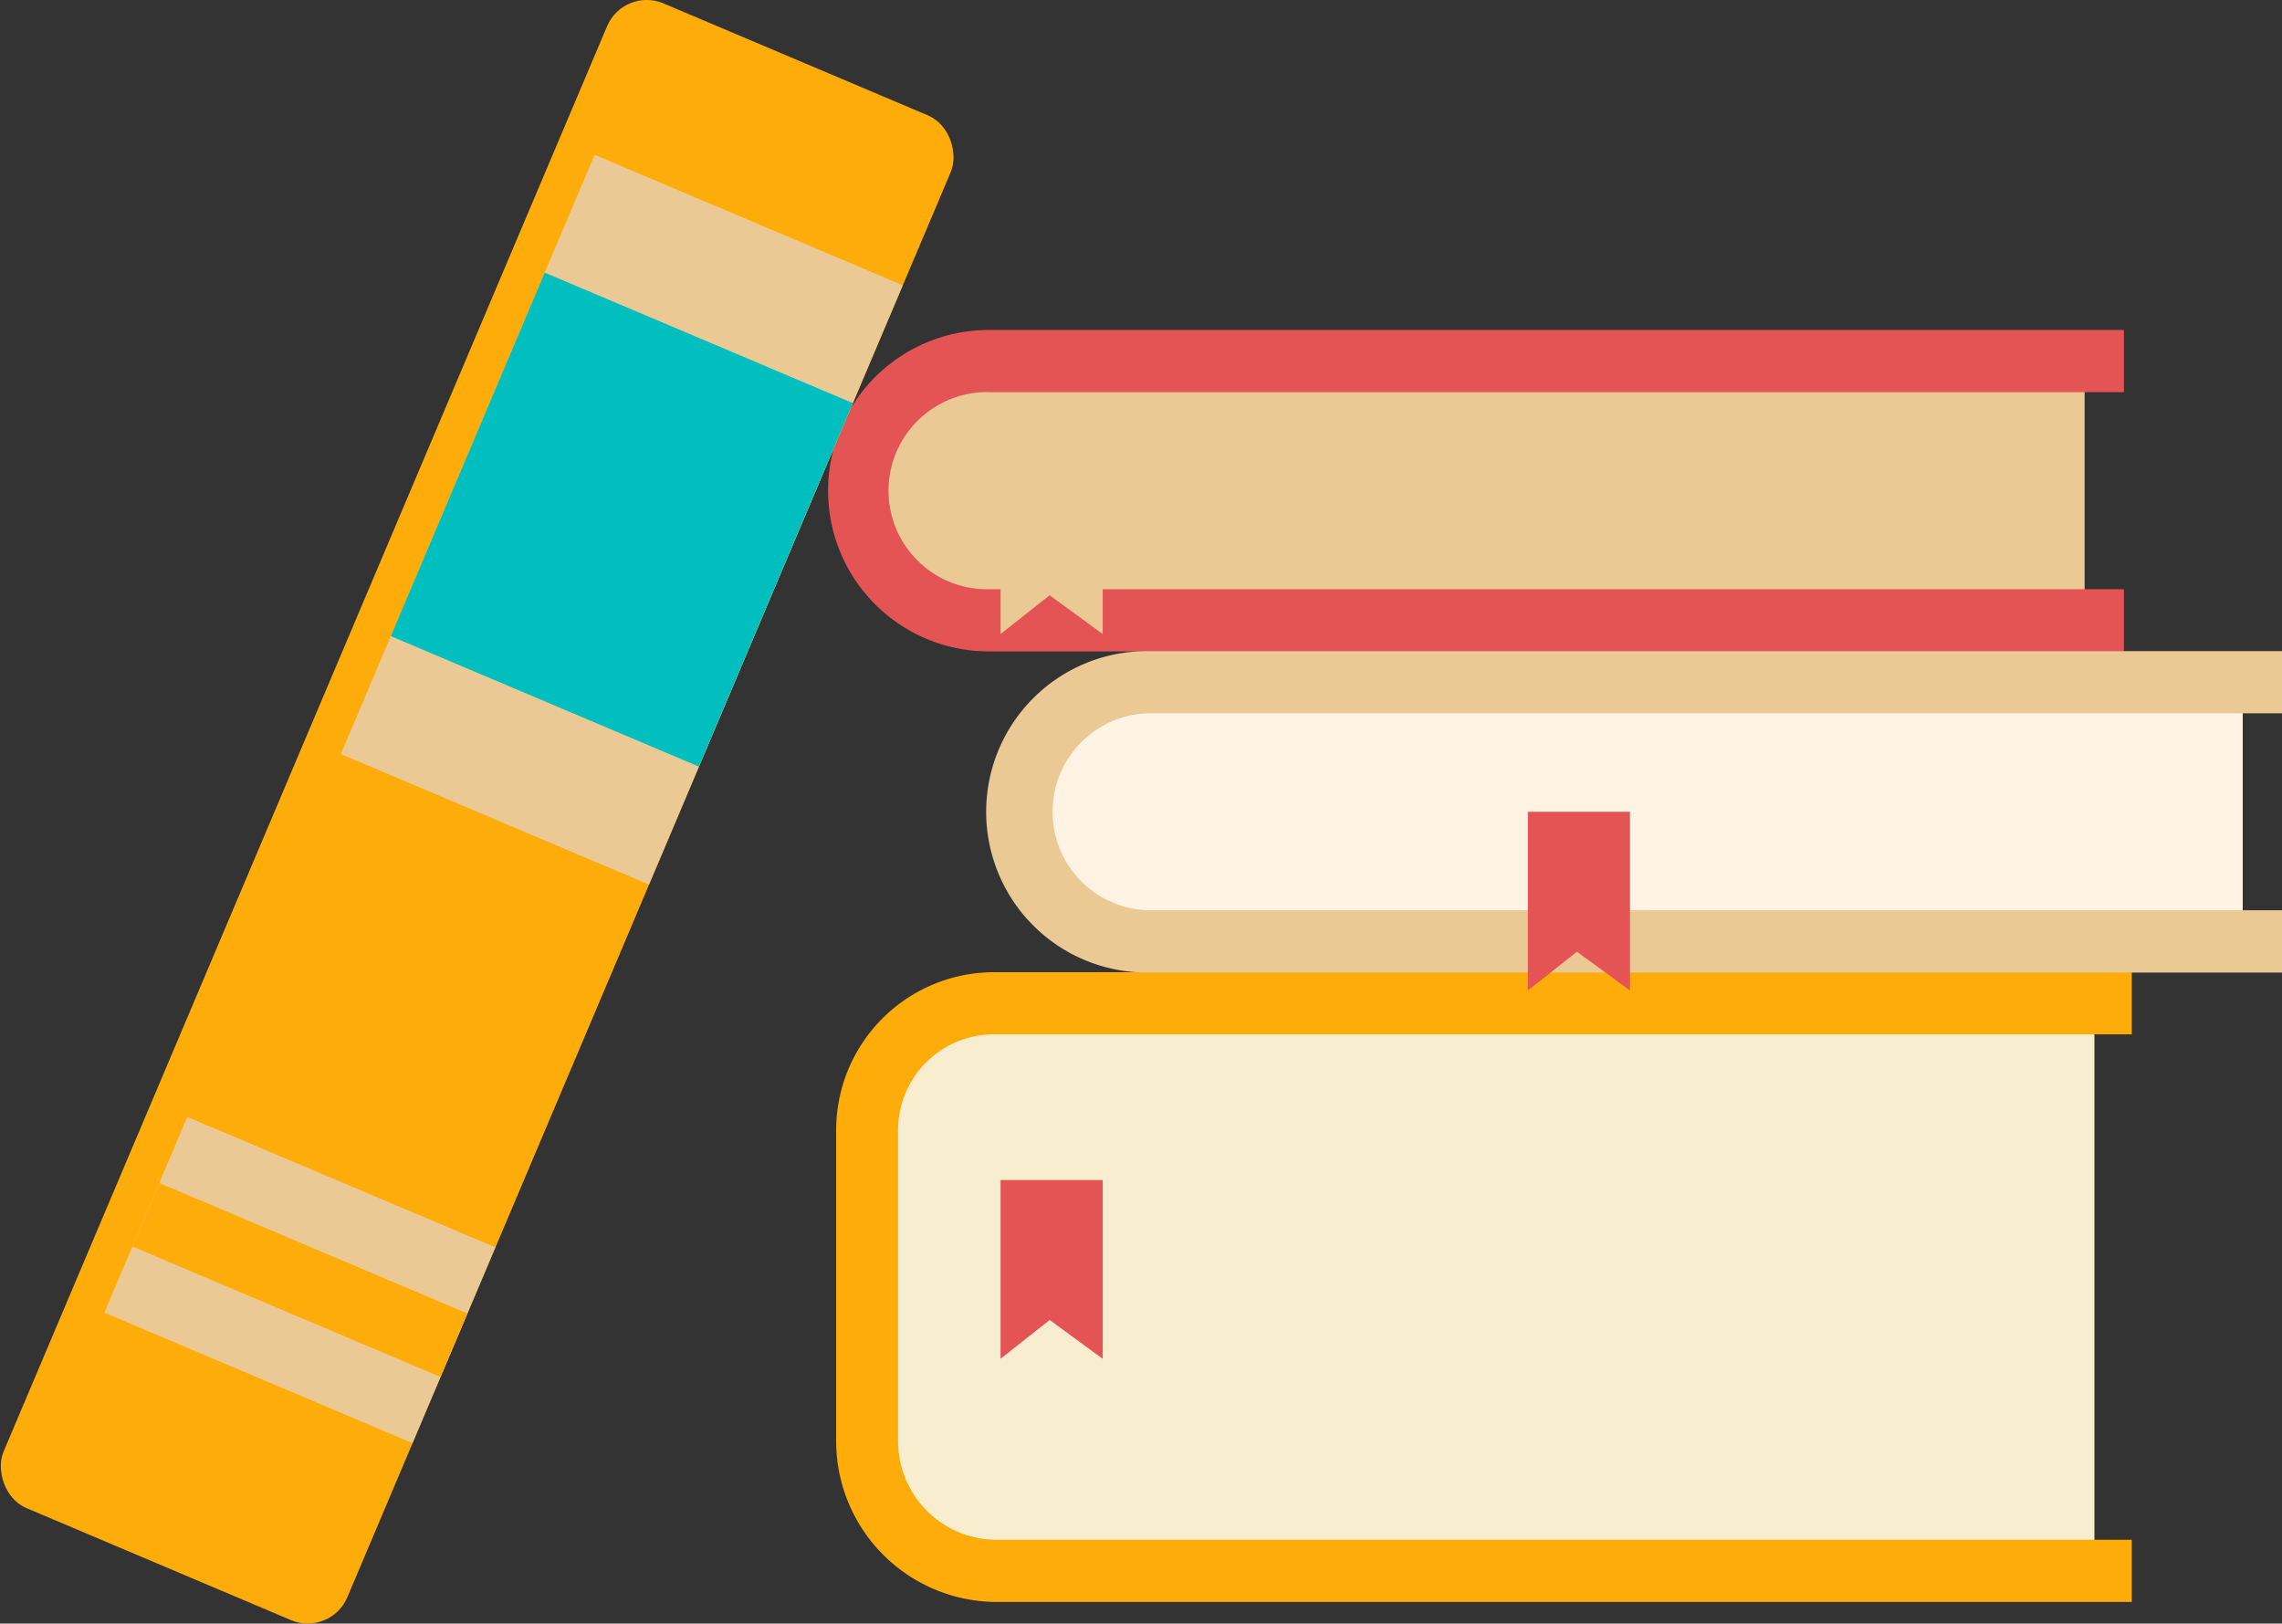
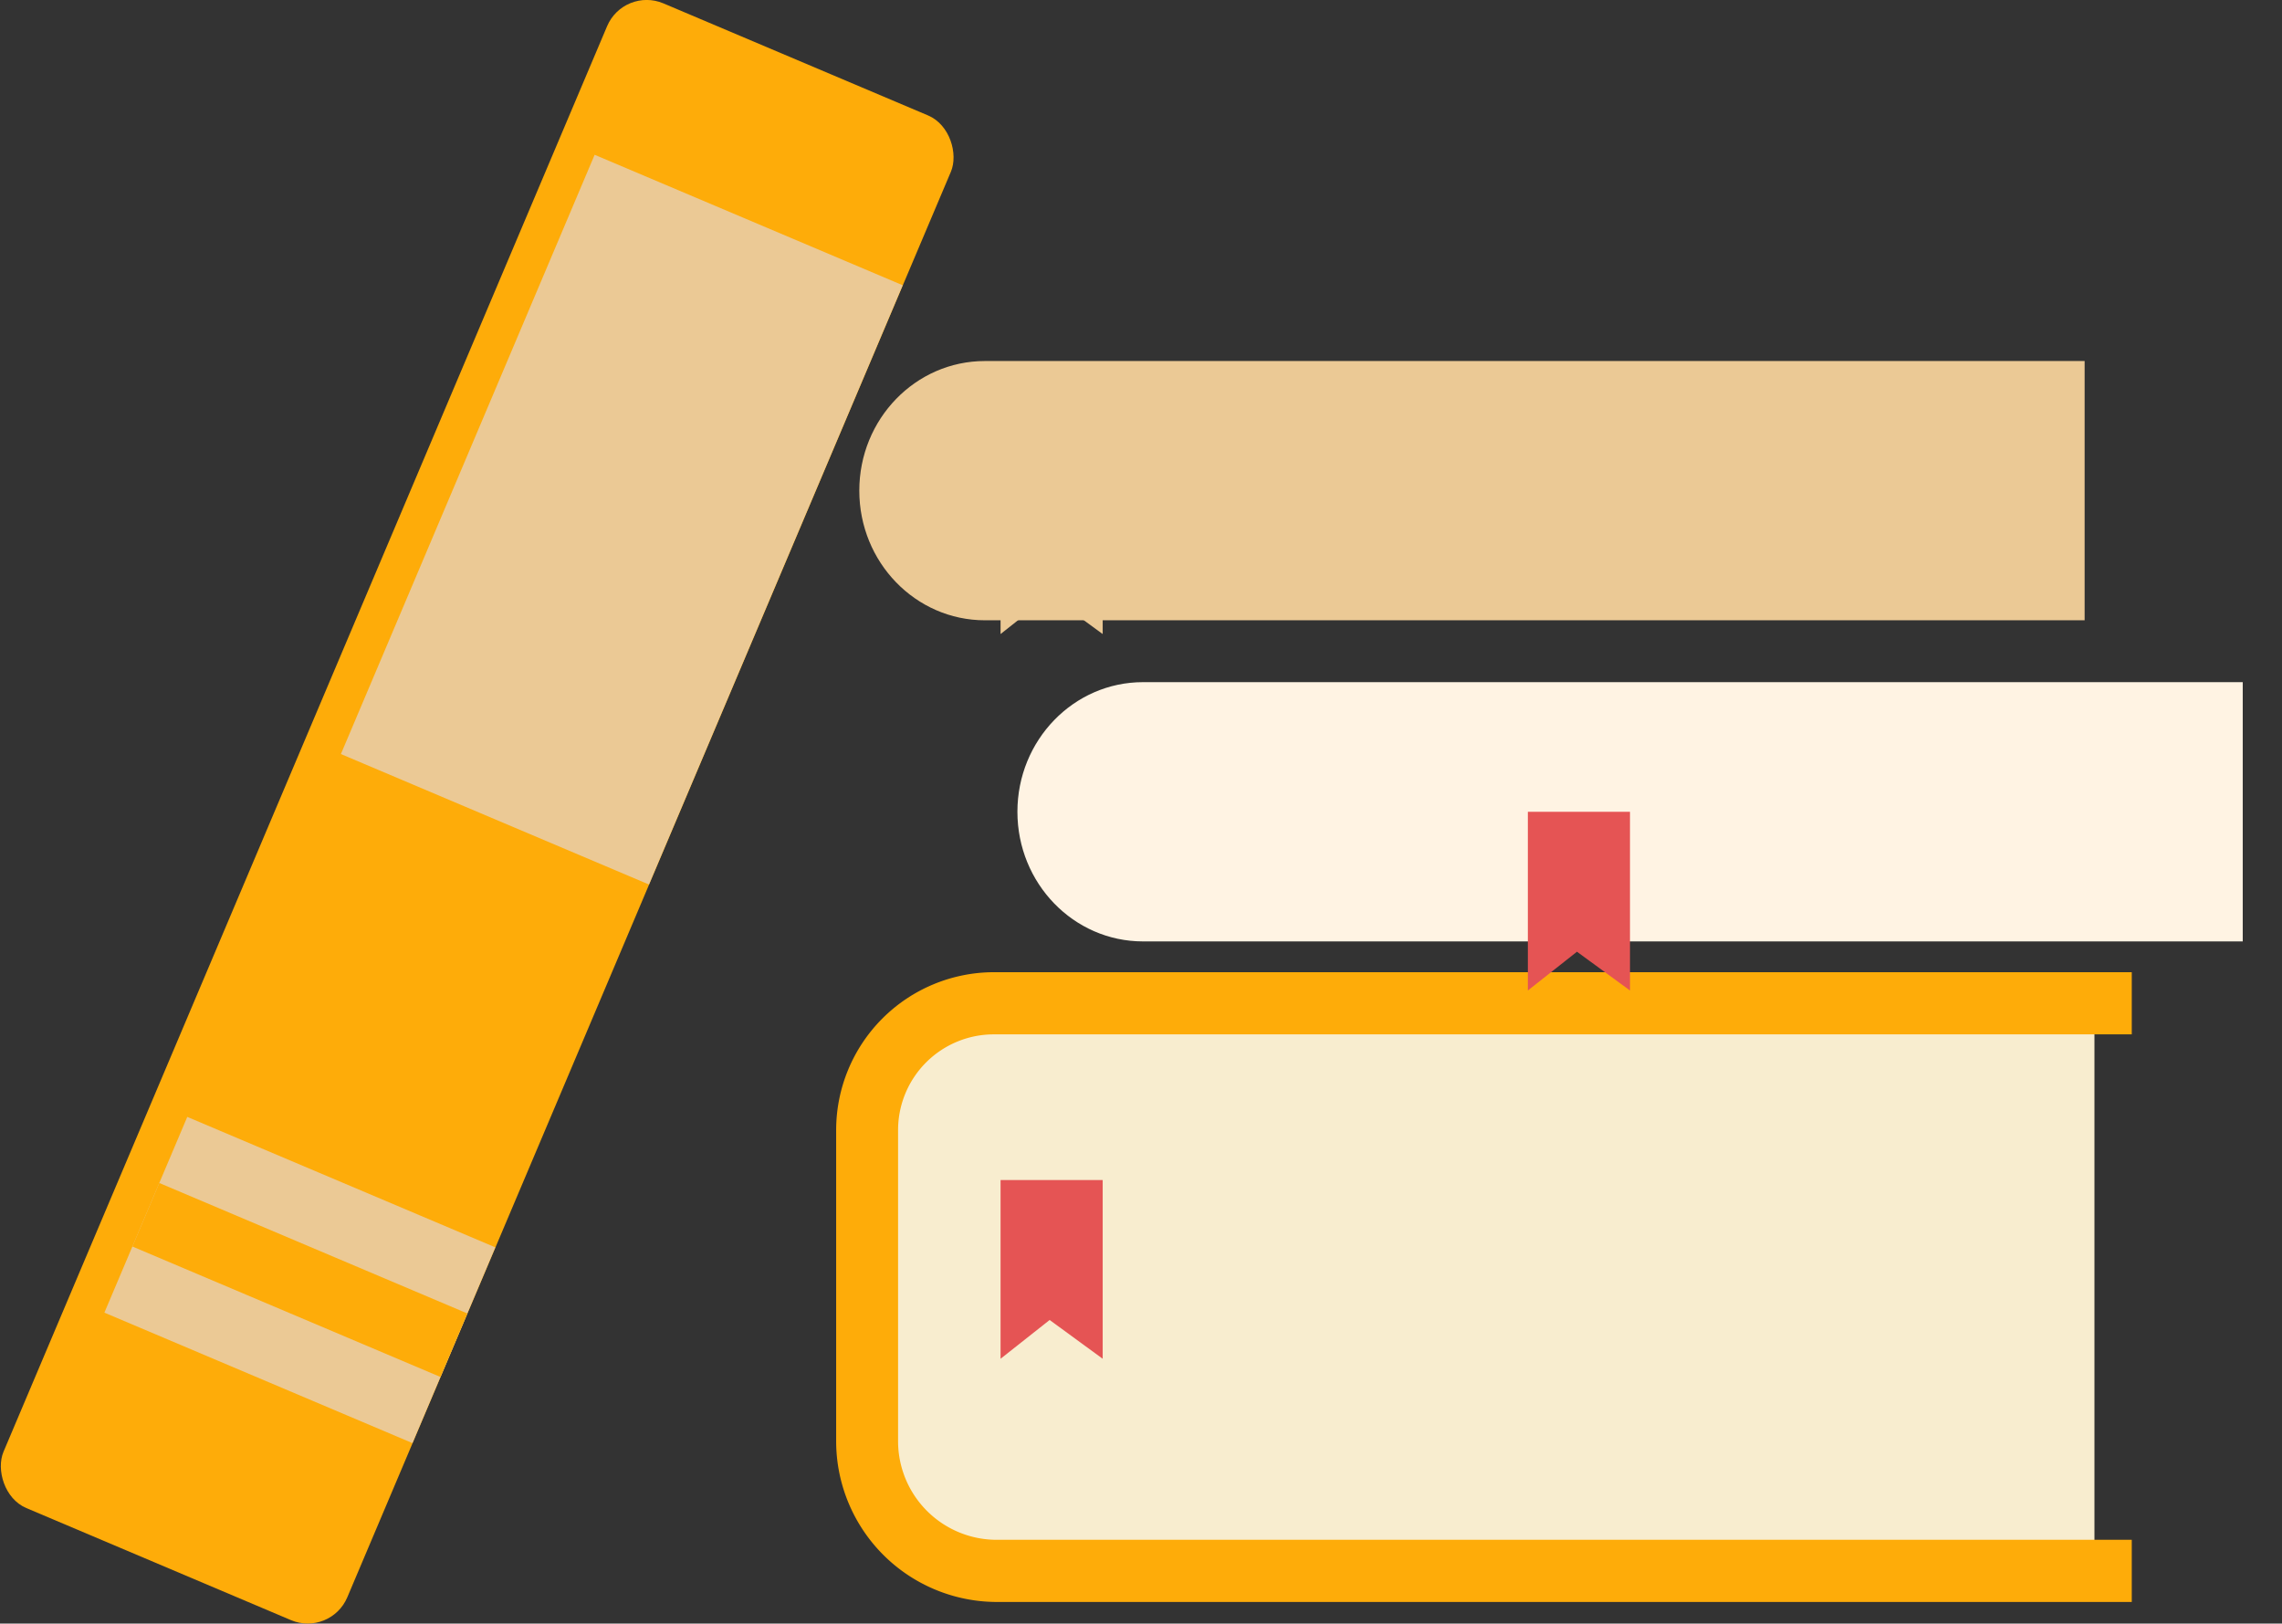
<svg xmlns="http://www.w3.org/2000/svg" viewBox="0 0 753.25 535.87" width="100%" style="vertical-align: middle; max-width: 100%;">
  <rect x="0" y="0" width="753.25" height="535.87" fill="#333333" stroke="none" />
  <g>
    <g>
      <path d="M691.34,518.48H327.71c-22.93,0-41.53-19.15-41.53-42.78V373c0-23.1,18.18-41.82,40.6-41.82H691.34Z" fill="rgb(248,237,207)" />
      <path d="M688.1,204.73h-363c-22.9,0-41.46-19.16-41.46-42.79h0c0-23.62,18.56-42.78,41.46-42.78H688.1Z" fill="rgb(235,201,149)" />
-       <path d="M701.07,215H326.38a53,53,0,1,1,0-106.09H701.07v20.52H326.38a32.53,32.53,0,1,0,0,65.05H701.07Z" fill="rgb(229,84,84)" />
      <path d="M703.66,528.74H329a53.1,53.1,0,0,1-53-53V373A52.14,52.14,0,0,1,328,320.88H703.66V341.4H328A31.6,31.6,0,0,0,296.44,373V475.7A32.56,32.56,0,0,0,329,508.22H703.66Z" fill="rgb(254,172,9)" />
      <polygon points="363.98 209.27 346.47 196.46 330.27 209.27 330.27 150.28 363.98 150.28 363.98 209.27" fill="rgb(235,201,149)" />
      <path d="M740.29,310.72h-363c-22.9,0-41.46-19.16-41.46-42.79h0c0-23.63,18.56-42.78,41.46-42.78h363Z" fill="rgb(255, 243, 227)" />
-       <path d="M753.25,321H378.56a53,53,0,0,1,0-106.09H753.25v20.52H378.56a32.53,32.53,0,0,0,0,65H753.25Z" fill="rgb(235,201,149)" />
      <polygon points="538.03 326.92 520.53 314.12 504.32 326.92 504.32 267.93 538.03 267.93 538.03 326.92" fill="rgb(229,84,84)" />
      <polygon points="363.98 448.47 346.47 435.67 330.27 448.47 330.27 389.48 363.98 389.48 363.98 448.47" fill="rgb(229,84,84)" />
      <rect x="95.88" y="-1.73" width="123.23" height="539.32" rx="14.18" transform="translate(116.96 -40.21) rotate(22.95)" fill="rgb(254,172,9)" />
      <rect x="150.02" y="64.13" width="110.43" height="214.79" transform="translate(83.14 -66.46) rotate(22.95)" fill="rgb(235,201,149)" />
-       <rect x="150.02" y="106.37" width="110.43" height="130.29" transform="translate(83.14 -66.46) rotate(22.95)" fill="rgb(0,191,190)" />
      <rect x="43.73" y="387.39" width="110.43" height="70.16" transform="translate(172.6 -5.14) rotate(22.95)" fill="rgb(235,201,149)" />
      <rect x="43.73" y="411.08" width="110.43" height="22.77" transform="translate(172.6 -5.14) rotate(22.95)" fill="rgb(254,172,9)" />
    </g>
  </g>
</svg>